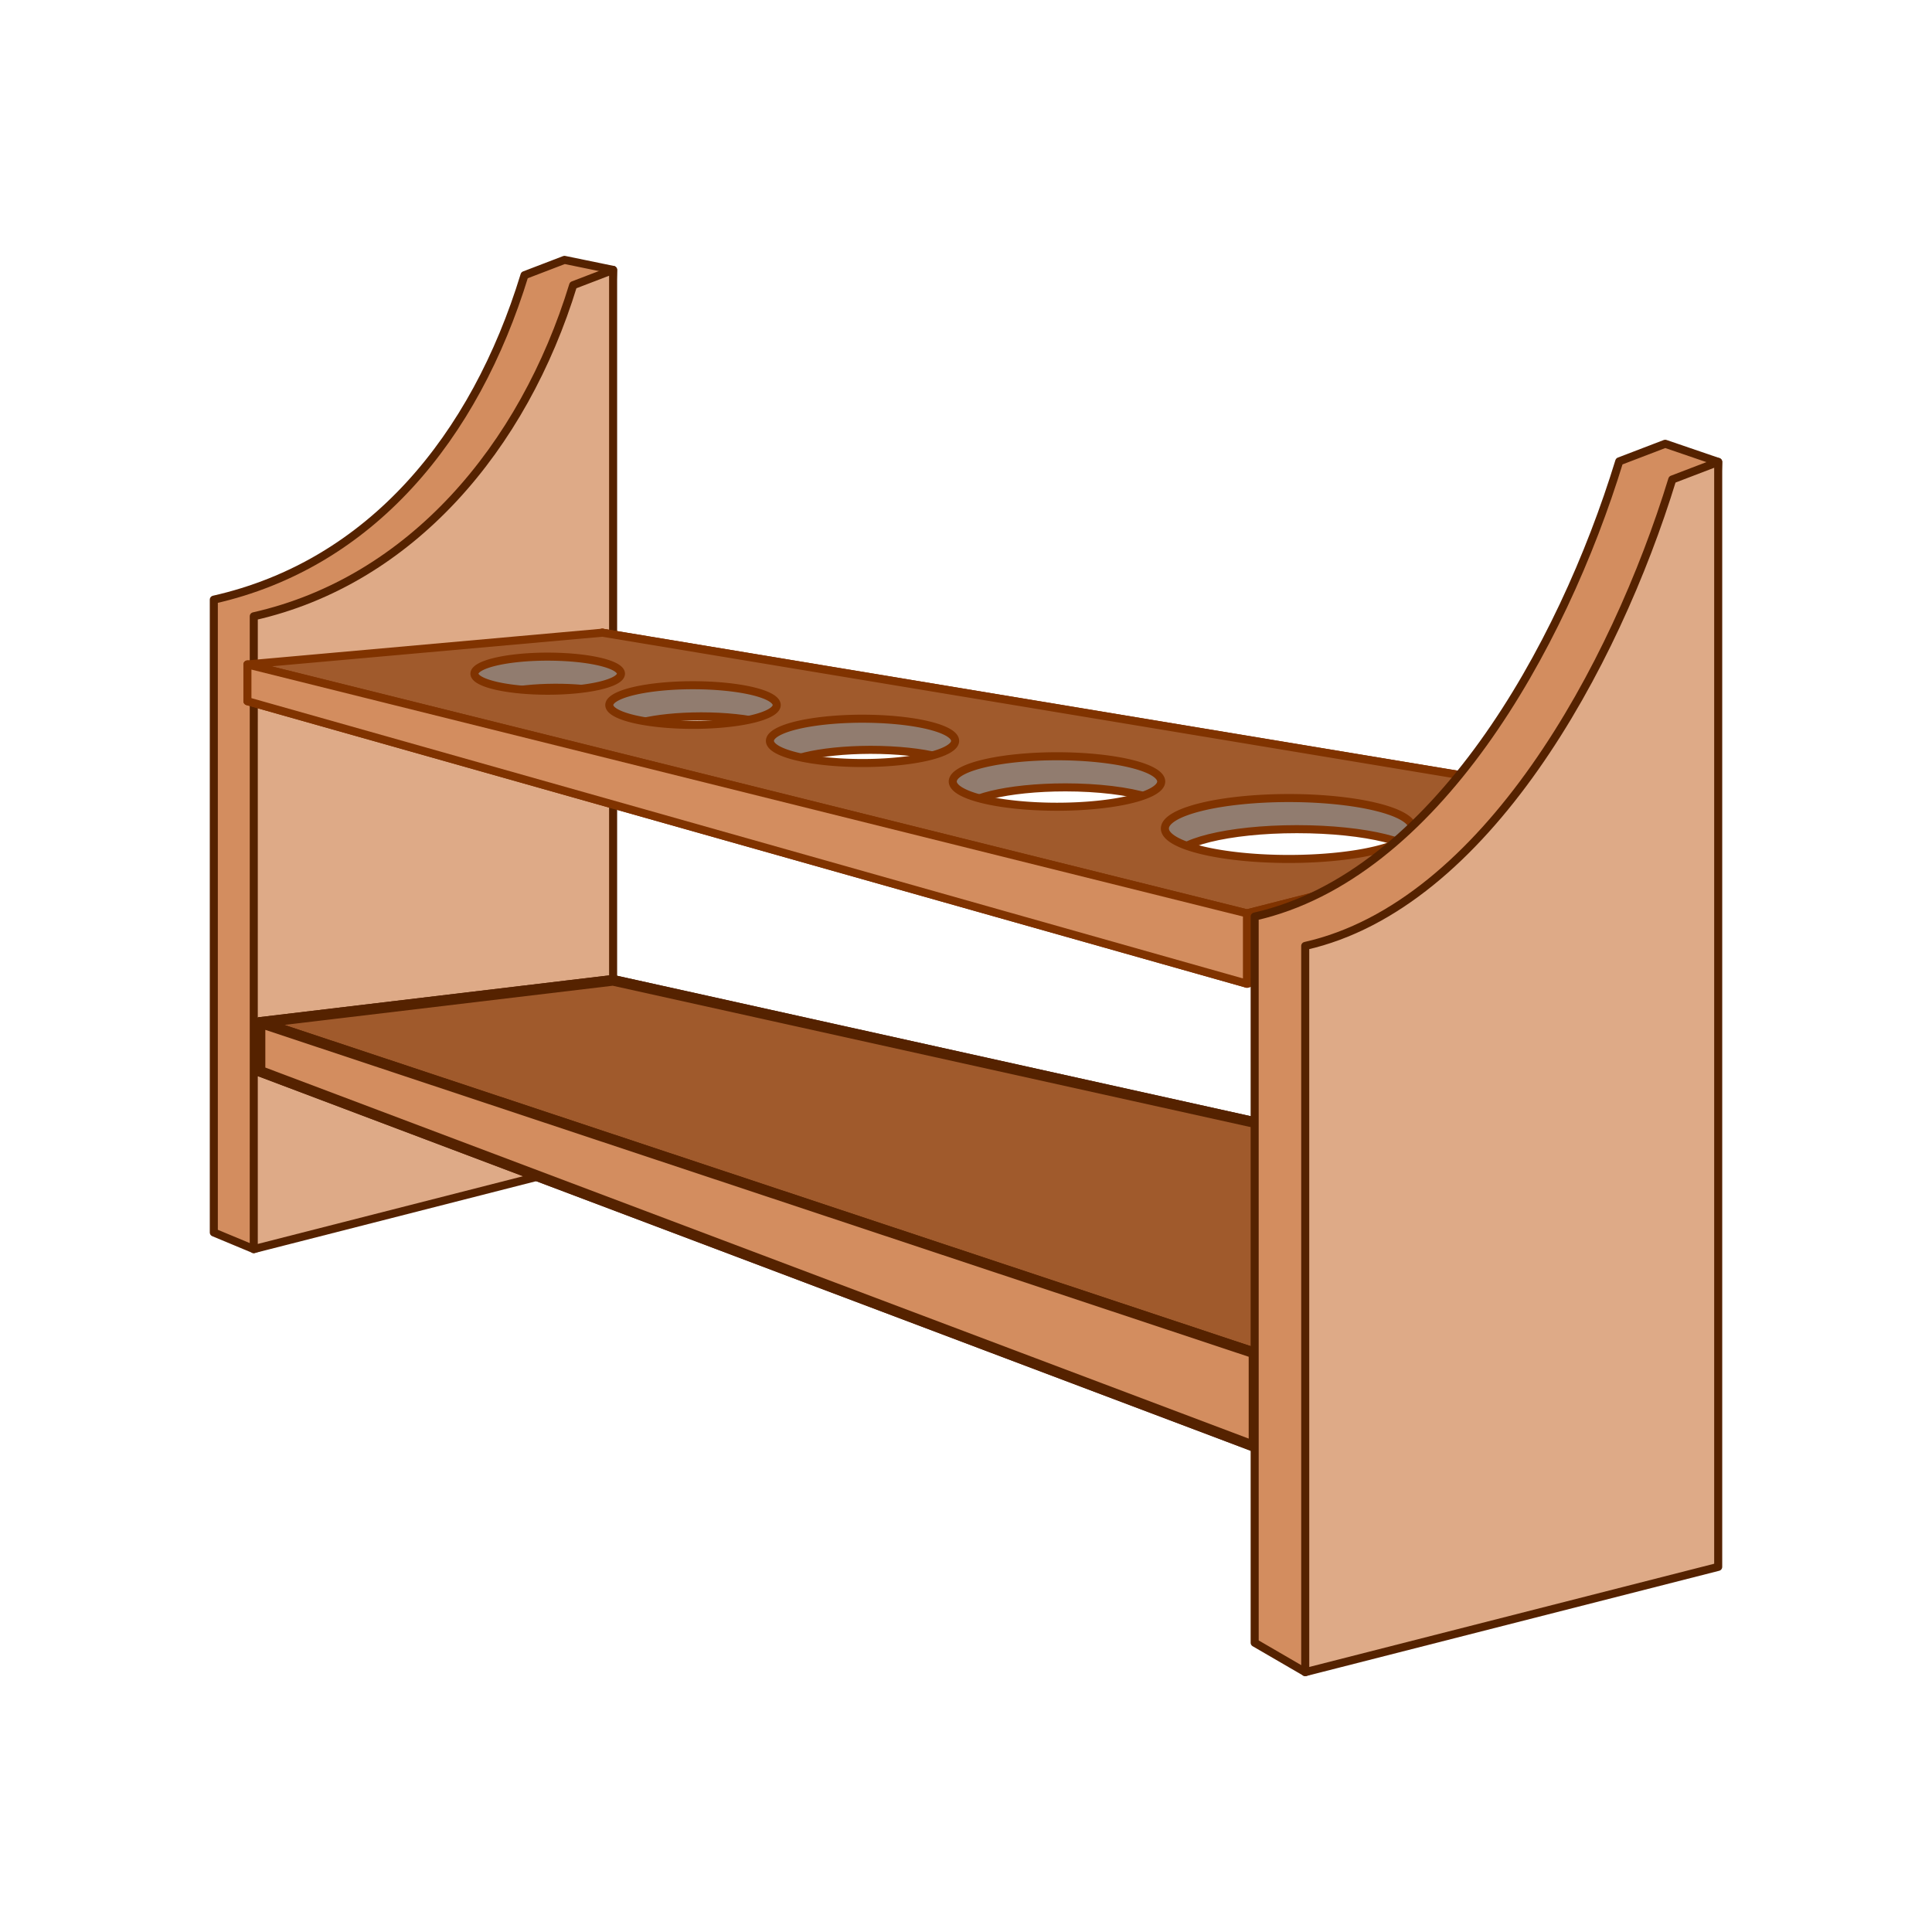
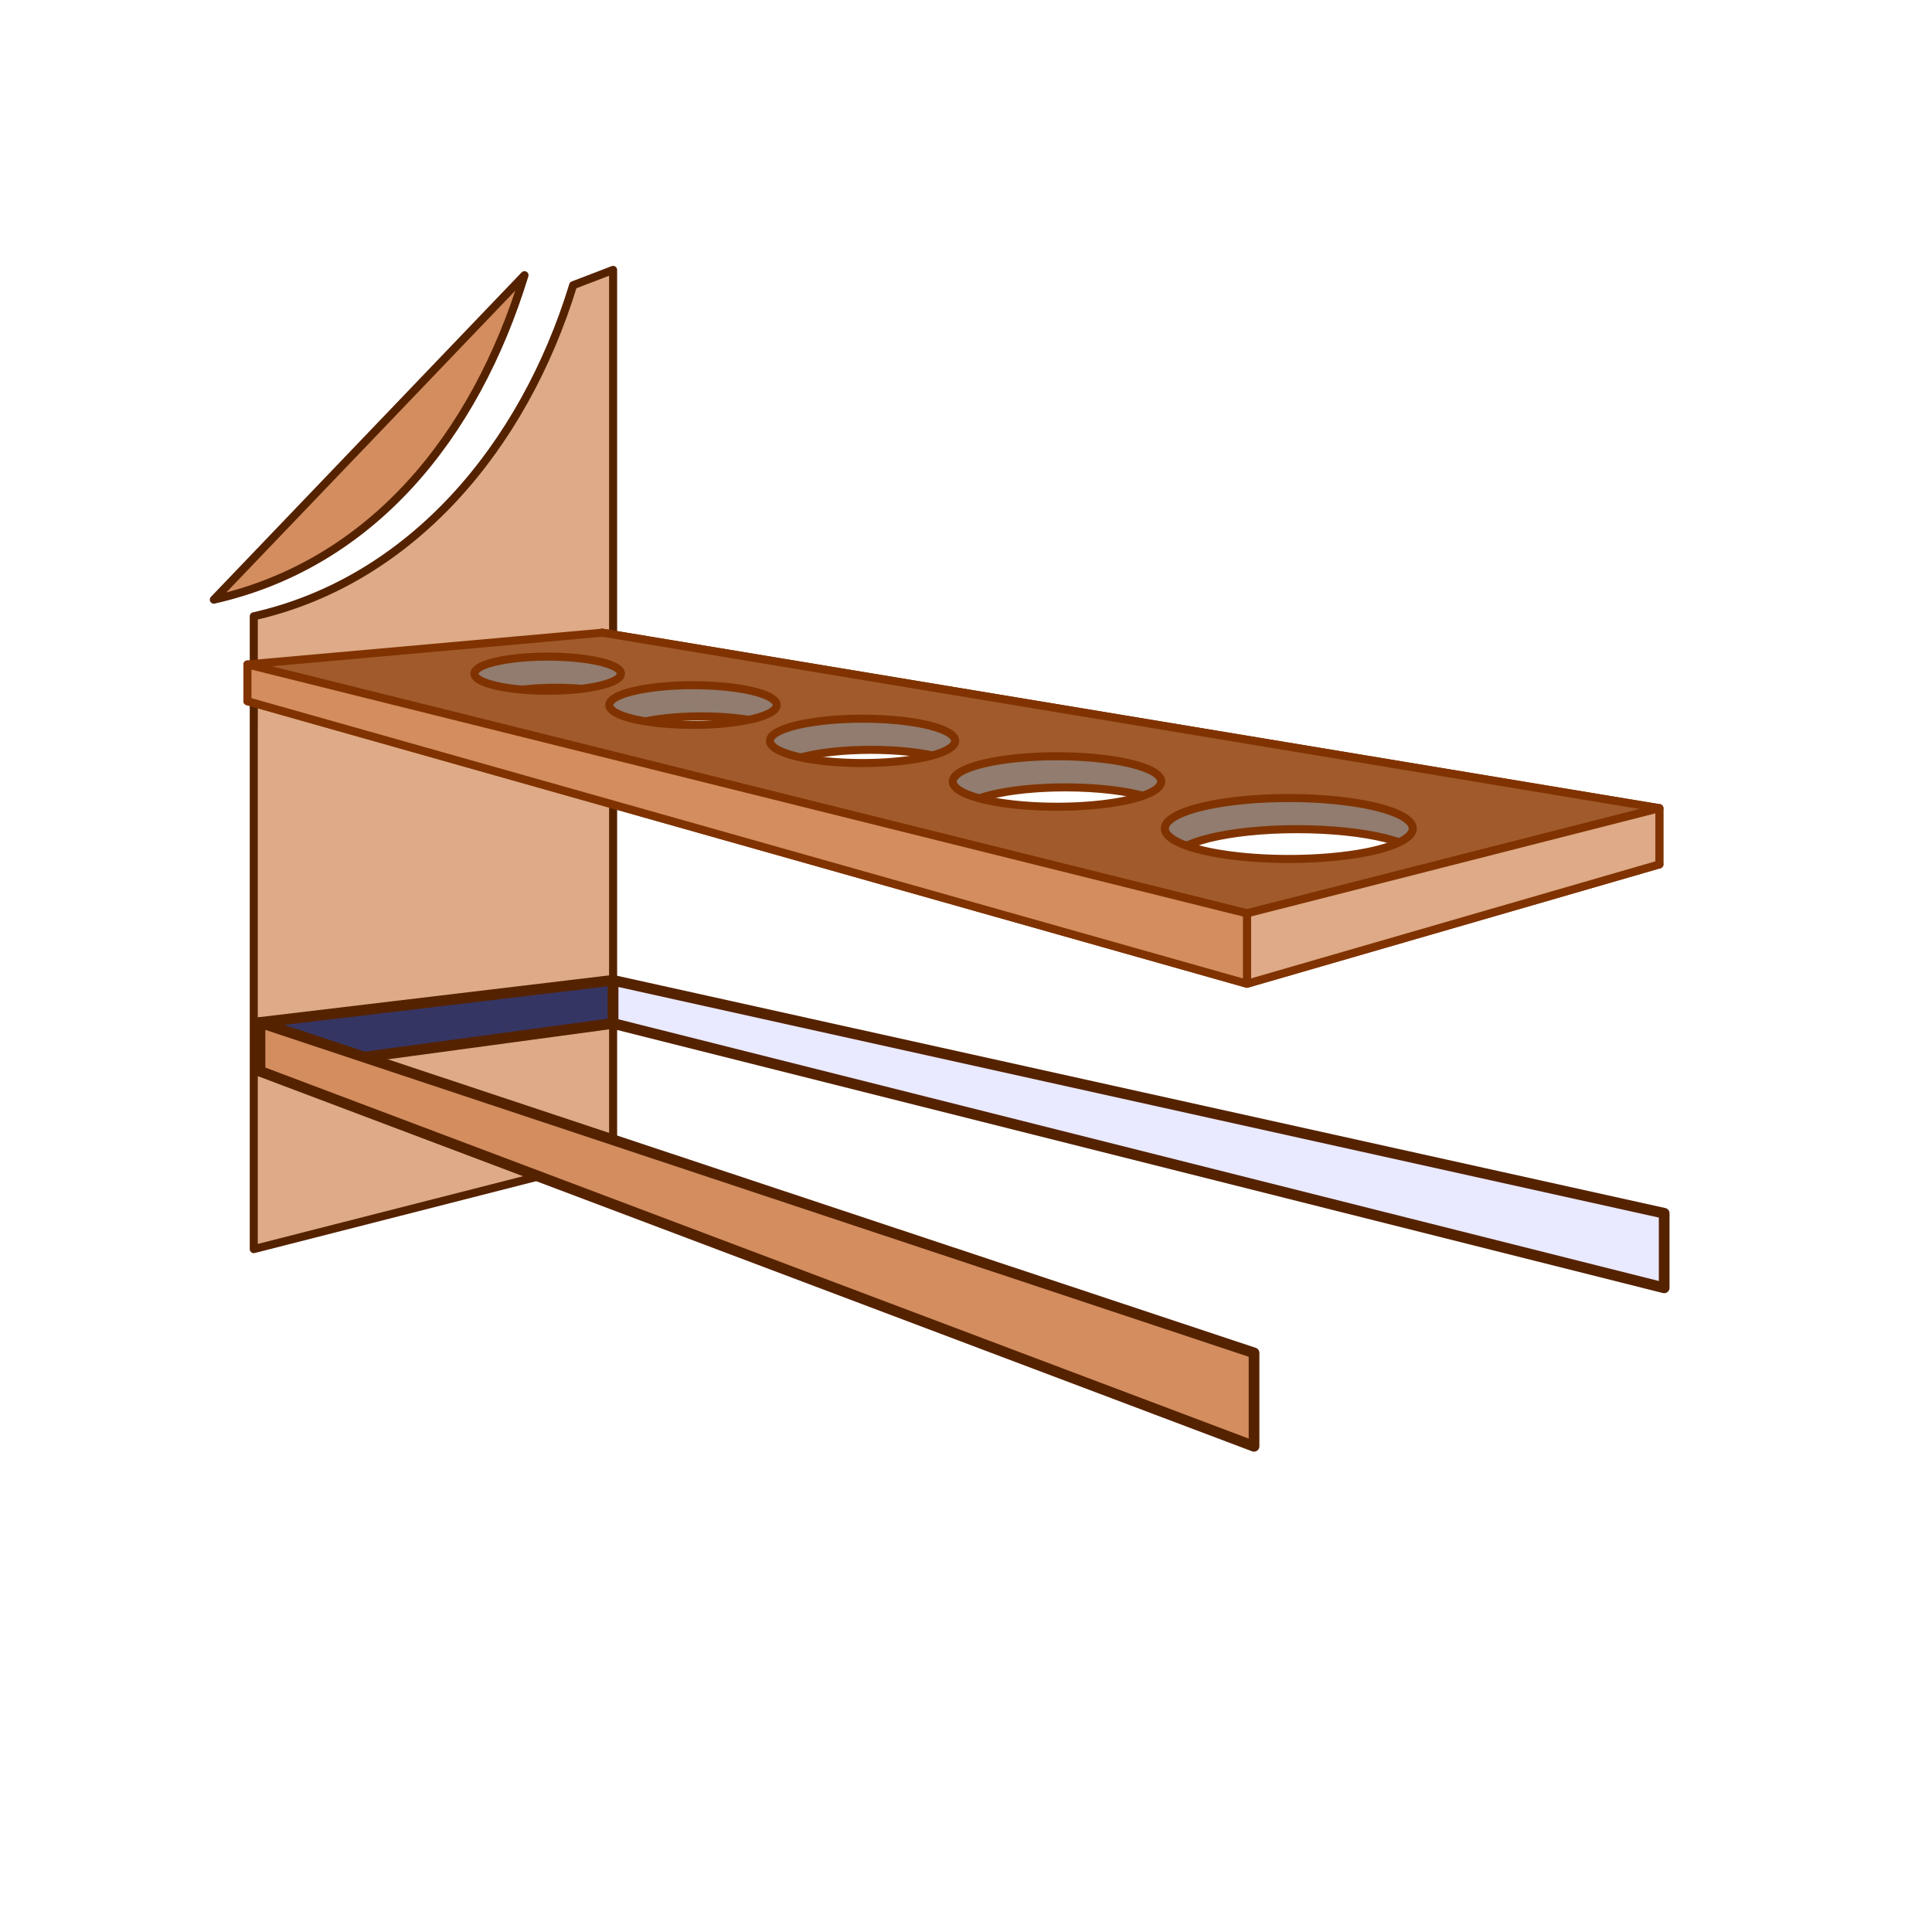
<svg xmlns="http://www.w3.org/2000/svg" xmlns:ns1="http://www.inkscape.org/namespaces/inkscape" xmlns:ns2="http://sodipodi.sourceforge.net/DTD/sodipodi-0.dtd" width="480" height="480" viewBox="0 0 127 127" version="1.1" id="svg1595" ns1:version="1.0.1 (1.0.1+r74)">
  <defs id="defs1589">
    <ns1:perspective ns2:type="inkscape:persp3d" ns1:vp_x="-54.312146 : 83.525525 : 1" ns1:vp_y="0 : 323.98814 : 0" ns1:vp_z="215.97203 : 83.525525 : 1" ns1:persp3d-origin="80.830006 : 43.345874 : 1" id="perspective3409" />
  </defs>
  <ns2:namedview id="base" pagecolor="#ffffff" bordercolor="#666666" borderopacity="1.0" ns1:pageopacity="0.0" ns1:pageshadow="2" ns1:zoom="0.47508737" ns1:cx="-341.18859" ns1:cy="81.577399" ns1:document-units="mm" ns1:current-layer="layer1" ns1:document-rotation="0" showgrid="false" units="px" ns1:window-width="1600" ns1:window-height="836" ns1:window-x="0" ns1:window-y="27" ns1:window-maximized="1" />
  <g ns1:label="Ebene 1" ns1:groupmode="layer" id="layer1">
-     <path id="path3682" style="fill:#d38d5f;fill-opacity:1;stroke:#552200;stroke-width:0.529;stroke-linecap:round;stroke-linejoin:round;stroke-miterlimit:4;stroke-dasharray:none" d="M 14.055,39.418 C 24.367,37.09 31.209,28.776 34.478,18.09 l 2.627,-1.007 3.198,0.658 -2.627,57.246 -20.994,7.124 -2.627,-1.094 z" ns2:nodetypes="cccccccc" />
+     <path id="path3682" style="fill:#d38d5f;fill-opacity:1;stroke:#552200;stroke-width:0.529;stroke-linecap:round;stroke-linejoin:round;stroke-miterlimit:4;stroke-dasharray:none" d="M 14.055,39.418 C 24.367,37.09 31.209,28.776 34.478,18.09 z" ns2:nodetypes="cccccccc" />
    <path id="path3680" style="fill:#deaa87;fill-opacity:1;stroke:#552200;stroke-width:0.529;stroke-linecap:round;stroke-linejoin:round;stroke-miterlimit:4;stroke-dasharray:none" d="M 16.682,40.512 C 26.994,38.185 34.407,29.434 37.676,18.748 l 2.627,-1.007 v 58.34 l -23.622,6.03 z" ns2:nodetypes="cccccc" />
    <g ns2:type="inkscape:box3d" id="g3447" style="fill:#0055d4;stroke:#552200;stroke-width:3.346;stroke-linecap:round;stroke-linejoin:round;stroke-miterlimit:4;stroke-dasharray:none" ns1:perspectiveID="#perspective3409" ns1:corner0="0.89267818 : -0.014647924 : 0 : 1" ns1:corner7="-0.011735821 : -0.033380764 : 0.25 : 1">
      <path ns2:type="inkscape:box3dside" id="path3459" style="fill:#e9e9ff;fill-rule:evenodd;stroke:#552200;stroke-width:0.703;stroke-linejoin:round;stroke-miterlimit:4;stroke-dasharray:none" ns1:box3dsidetype="11" points="109.395,79.755 109.395,84.657 40.295,67.274 40.295,64.441 " d="M 40.295,64.441 109.395,79.755 V 84.657 L 40.295,67.274 Z" />
      <path ns2:type="inkscape:box3dside" id="path3449" style="fill:#353564;fill-rule:evenodd;stroke:#552200;stroke-width:0.703;stroke-linejoin:round;stroke-miterlimit:4;stroke-dasharray:none" ns1:box3dsidetype="6" points="17.09,70.418 40.295,67.274 40.295,64.441 17.09,67.211 " d="m 17.09,67.211 v 3.207 l 23.205,-3.144 v -2.833 z" />
-       <path ns2:type="inkscape:box3dside" id="path3457" style="fill:#afafde;fill-rule:evenodd;stroke:#552200;stroke-width:0.703;stroke-linejoin:round;stroke-miterlimit:4;stroke-dasharray:none" ns1:box3dsidetype="13" points="82.435,95.075 109.395,84.657 40.295,67.274 17.09,70.418 " d="M 17.09,70.418 82.435,95.075 109.395,84.657 40.295,67.274 Z" />
-       <path ns2:type="inkscape:box3dside" id="path3451" style="fill:#a05a2c;fill-rule:evenodd;stroke:#552200;stroke-width:0.703;stroke-linejoin:round;stroke-miterlimit:4;stroke-dasharray:none" ns1:box3dsidetype="5" points="82.435,88.933 109.395,79.755 40.295,64.441 17.09,67.211 " d="M 17.09,67.211 82.435,88.933 109.395,79.755 40.295,64.441 Z" />
-       <path ns2:type="inkscape:box3dside" id="path3455" style="opacity:1;fill:#deaa87;fill-rule:evenodd;stroke:#552200;stroke-width:0.703;stroke-linejoin:round;stroke-miterlimit:4;stroke-dasharray:none" ns1:box3dsidetype="14" points="82.435,95.075 109.395,84.657 109.395,79.755 82.435,88.933 " d="m 82.435,88.933 v 6.141 L 109.395,84.657 v -4.901 z" />
      <path ns2:type="inkscape:box3dside" id="path3453" style="opacity:1;fill:#d38d5f;fill-rule:evenodd;stroke:#552200;stroke-width:0.703;stroke-linejoin:round;stroke-miterlimit:4;stroke-dasharray:none" ns1:box3dsidetype="3" points="82.435,88.933 82.435,95.075 17.09,70.418 17.09,67.211 " d="m 17.09,67.211 65.344,21.722 v 6.141 L 17.09,70.418 Z" />
    </g>
    <g id="g3599" transform="matrix(0.21,0,0,0.21,-295.394,-183.13)" style="stroke:#803300;stroke-width:2.517;stroke-miterlimit:4;stroke-dasharray:none">
      <path d="m 1595.194,1070.099 330.865,54.934 v 17.582 l -330.865,-62.355 z" style="fill:#e9e9ff;fill-rule:evenodd;stroke:#803300;stroke-width:2.517;stroke-linecap:round;stroke-linejoin:round;stroke-miterlimit:4;stroke-dasharray:none" id="path3475" />
      <path id="path3479" style="fill:#917c6f;fill-opacity:1;fill-rule:evenodd;stroke:#803300;stroke-width:2.517;stroke-linecap:round;stroke-linejoin:round;stroke-miterlimit:4;stroke-dasharray:none" d="m 1595.195,1070.098 -111.109,21.438 312.881,88.449 129.094,-37.371 z m -15.065,17.232 c 0.191,-6e-4 0.383,-6e-4 0.574,0 5.364,0 10.559,0.437 14.68,1.236 v 7.75 h 2.027 c -4.333,1.073 -10.379,1.681 -16.707,1.682 -12.663,0 -22.929,-2.388 -22.93,-5.334 0,-2.894 9.917,-5.261 22.355,-5.334 z m 45.797,8.951 c 0.086,-10e-5 0.172,-10e-5 0.258,0 7.494,-10e-5 14.63,0.759 19.604,2.086 v 8.229 c -4.972,1.327 -12.108,2.087 -19.604,2.088 -14.472,0 -26.204,-2.776 -26.203,-6.201 0,-3.401 11.574,-6.168 25.945,-6.201 z m 52.924,10.48 c 0.134,-2e-4 0.267,-2e-4 0.4,0 8.071,10e-5 15.777,0.806 21.262,2.223 v 9.428 c -5.485,1.417 -13.191,2.223 -21.262,2.223 -16.009,2e-4 -28.987,-3.106 -28.986,-6.938 0,-3.794 12.736,-6.883 28.586,-6.936 z m 61.256,11.752 v 0 h 0.01 c 10.208,0 19.826,1.157 25.994,3.127 v 9.549 c -6.168,1.97 -15.787,3.127 -25.994,3.127 -18.021,-10e-5 -32.628,-3.538 -32.625,-7.902 10e-4,-4.362 14.601,-7.899 32.615,-7.9 z m 72.41,13.084 h 0.172 c 21.424,0 38.792,4.268 38.793,9.533 -6e-4,5.265 -17.369,9.533 -38.793,9.533 -21.424,-10e-5 -38.792,-4.268 -38.793,-9.533 4e-4,-5.249 17.264,-9.533 38.621,-9.533 z" ns2:nodetypes="cccccccccccccscccccsscccscsccsccccccsscscs" />
      <path id="path3481" style="fill:#a05a2c;fill-rule:evenodd;stroke:#803300;stroke-width:2.517;stroke-linecap:round;stroke-linejoin:round;stroke-miterlimit:4;stroke-dasharray:none" d="m 1595.195,1070.098 -111.109,9.935 312.881,77.922 129.094,-32.924 z m -17.686,7.492 a 22.93,5.334 0 0 1 0.574,0 22.93,5.334 0 0 1 22.93,5.334 22.93,5.334 0 0 1 -22.93,5.334 22.93,5.334 0 0 1 -22.93,-5.334 22.93,5.334 0 0 1 22.355,-5.334 z m 45.797,8.951 a 26.203,6.201 0 0 1 0.258,0 26.203,6.201 0 0 1 26.203,6.201 26.203,6.201 0 0 1 -26.203,6.201 26.203,6.201 0 0 1 -26.203,-6.201 26.203,6.201 0 0 1 25.945,-6.201 z m 52.924,10.48 a 28.985,6.937 0 0 1 0.4,0 28.985,6.937 0 0 1 28.984,6.936 28.985,6.937 0 0 1 -28.984,6.938 28.985,6.937 0 0 1 -28.986,-6.938 28.985,6.937 0 0 1 28.586,-6.936 z m 61.26,11.752 a 32.626,7.901 0 0 1 0.01,0 32.626,7.901 0 0 1 32.625,7.9 32.626,7.901 0 0 1 -32.625,7.902 32.626,7.901 0 0 1 -32.625,-7.902 32.626,7.901 0 0 1 32.619,-7.9 z m 72.406,13.084 a 38.794,9.533 0 0 1 0.172,0 38.794,9.533 0 0 1 38.793,9.533 38.794,9.533 0 0 1 -38.793,9.533 38.794,9.533 0 0 1 -38.793,-9.533 38.794,9.533 0 0 1 38.621,-9.533 z" />
      <path d="m 1796.967,1157.955 v 22.03 l 129.093,-37.37 v -17.582 z" style="fill:#deaa87;fill-rule:evenodd;stroke:#803300;stroke-width:2.517;stroke-linecap:round;stroke-linejoin:round;stroke-miterlimit:4;stroke-dasharray:none" id="path3483" />
      <path d="m 1484.085,1080.033 312.882,77.922 v 22.03 l -312.882,-88.448 z" style="fill:#d38d5f;fill-rule:evenodd;stroke:#803300;stroke-width:2.517;stroke-linecap:round;stroke-linejoin:round;stroke-miterlimit:4;stroke-dasharray:none" id="path3485" />
    </g>
-     <path id="path3678" style="fill:#d38d5f;fill-opacity:1;stroke:#552200;stroke-width:0.529;stroke-linecap:round;stroke-linejoin:round;stroke-miterlimit:4;stroke-dasharray:none" d="M 82.475,60.25 C 94.326,57.579 102.684,42.59 106.441,30.327 l 3.02,-1.156 3.485,1.192 -3.324,70.703 -23.822,8.851 -3.324,-1.931 z" ns2:nodetypes="cccccccc" />
-     <path id="path3684" style="fill:#deaa87;fill-opacity:1;stroke:#552200;stroke-width:0.529;stroke-linecap:round;stroke-linejoin:round;stroke-miterlimit:4;stroke-dasharray:none" d="M 85.799,62.181 C 97.65,59.51 106.169,43.782 109.926,31.52 l 3.02,-1.156 v 72.634 l -27.146,6.92 z" ns2:nodetypes="cccccc" />
  </g>
</svg>